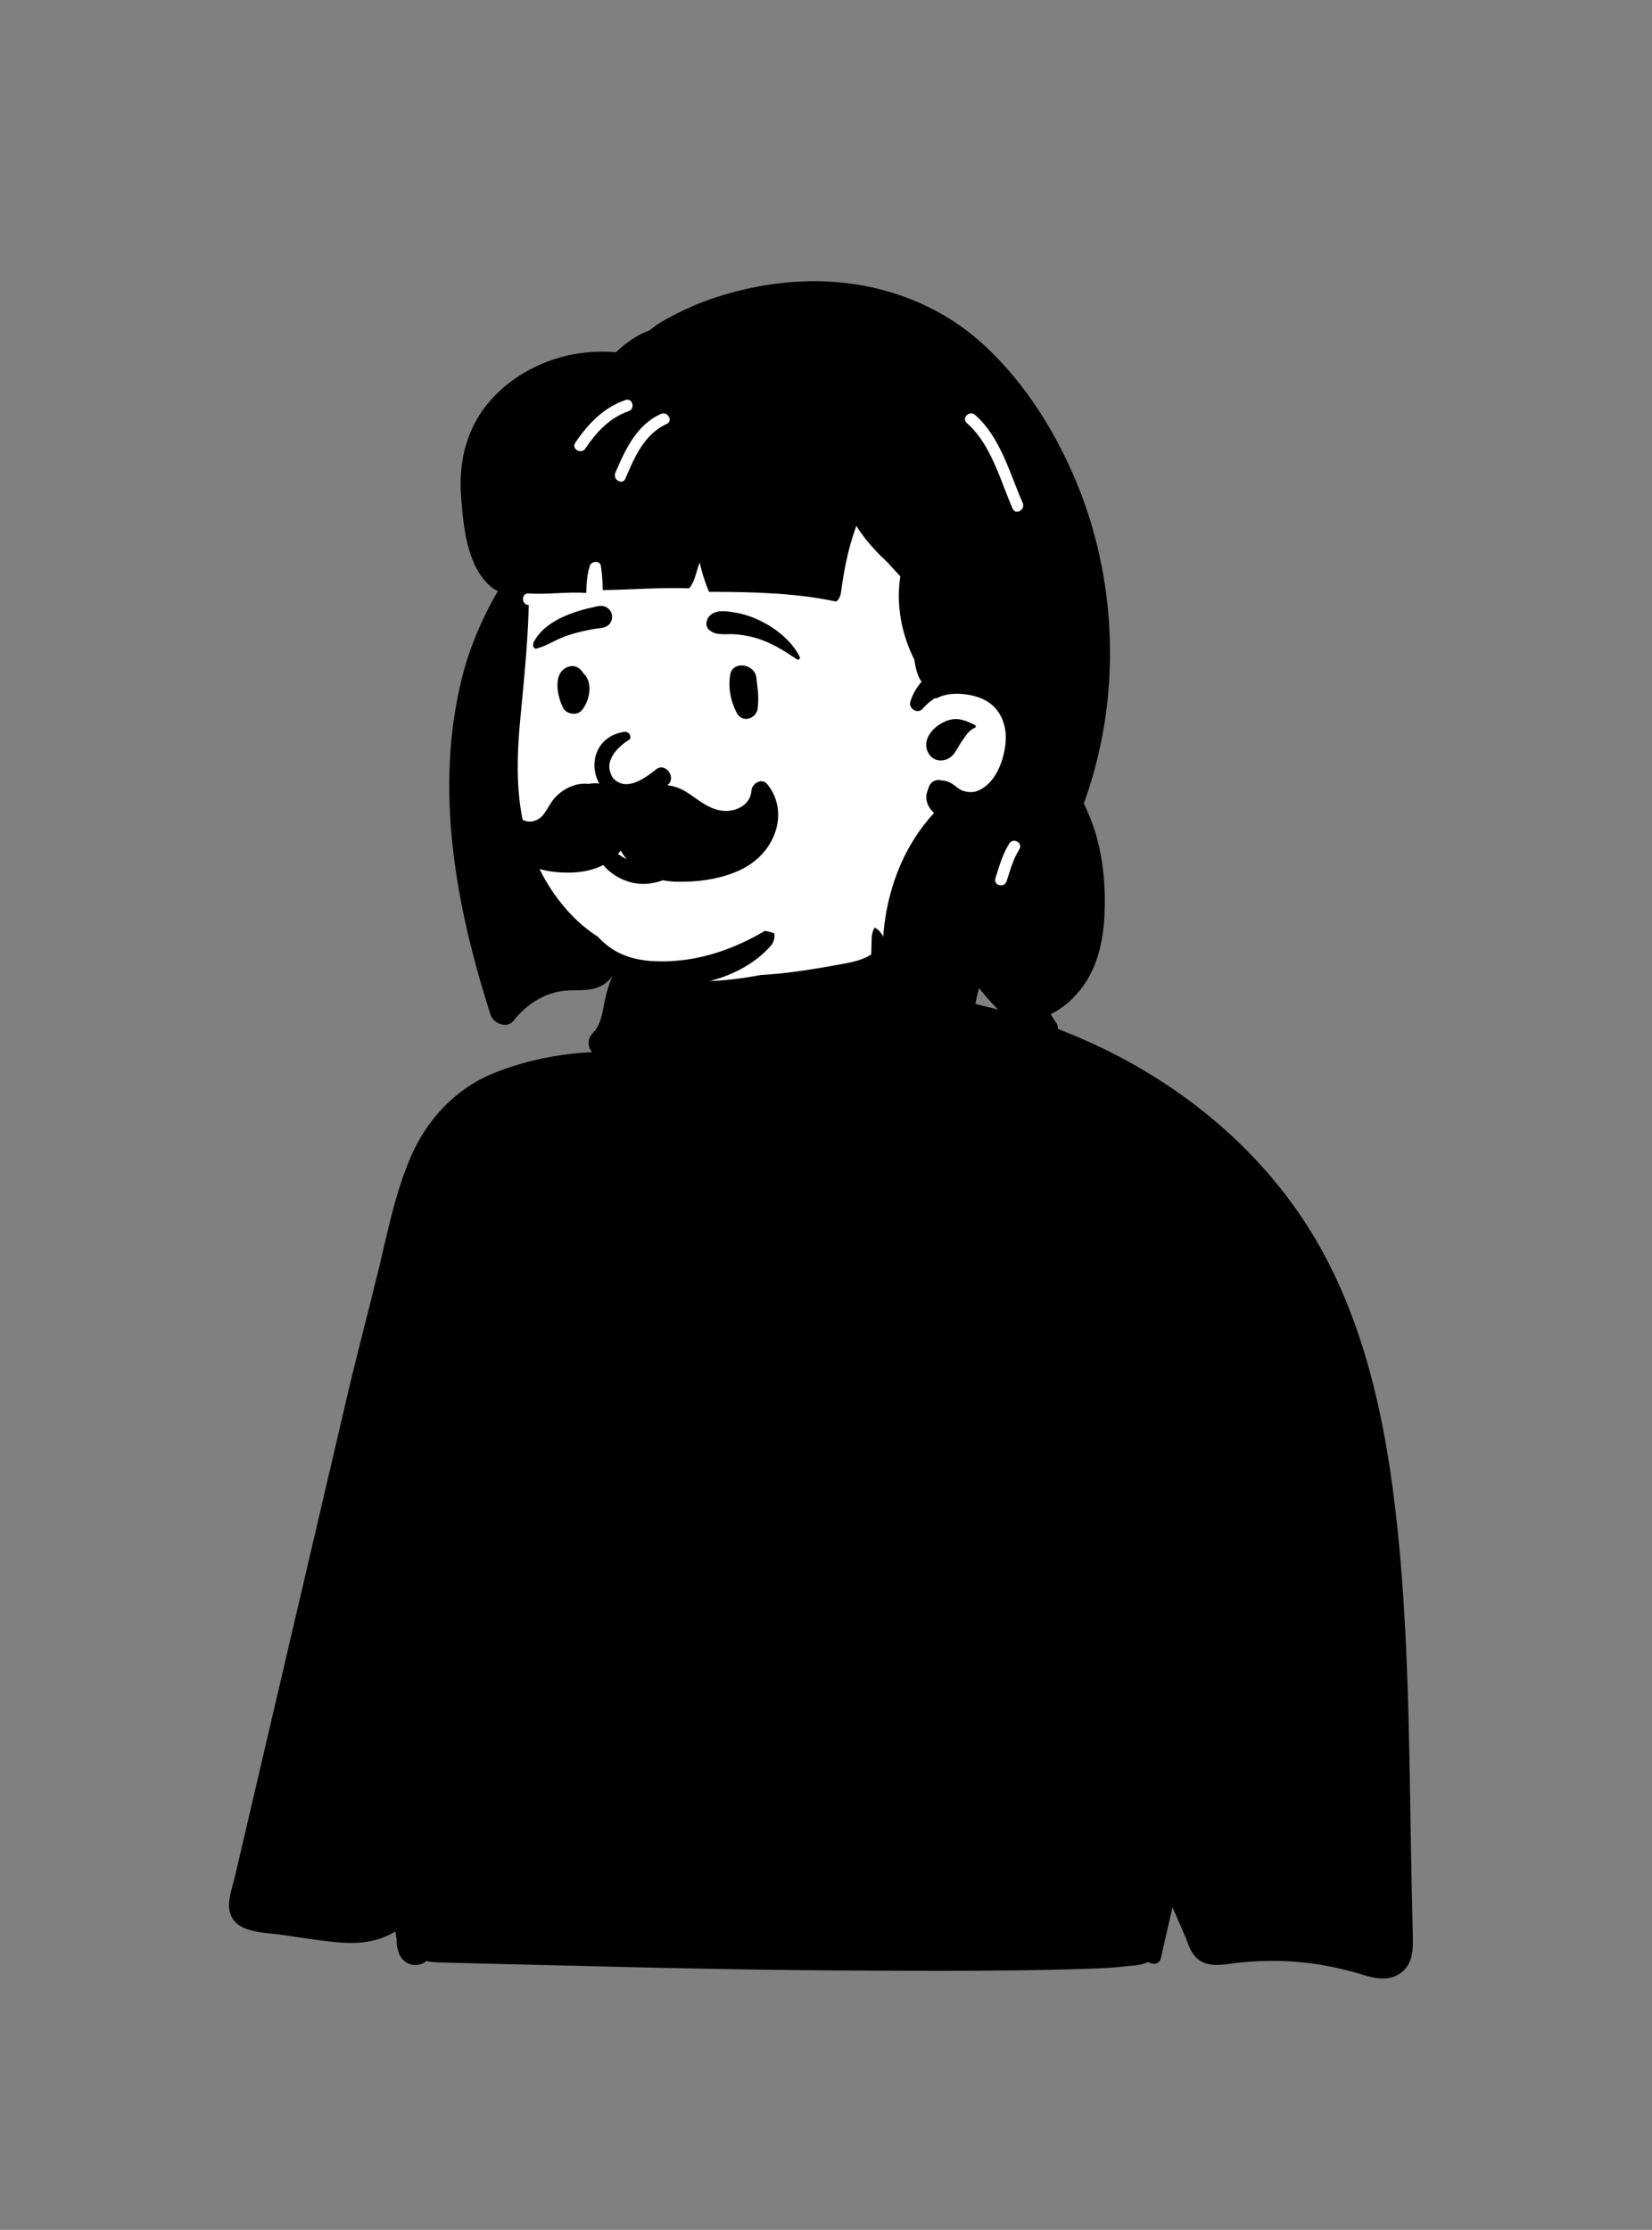
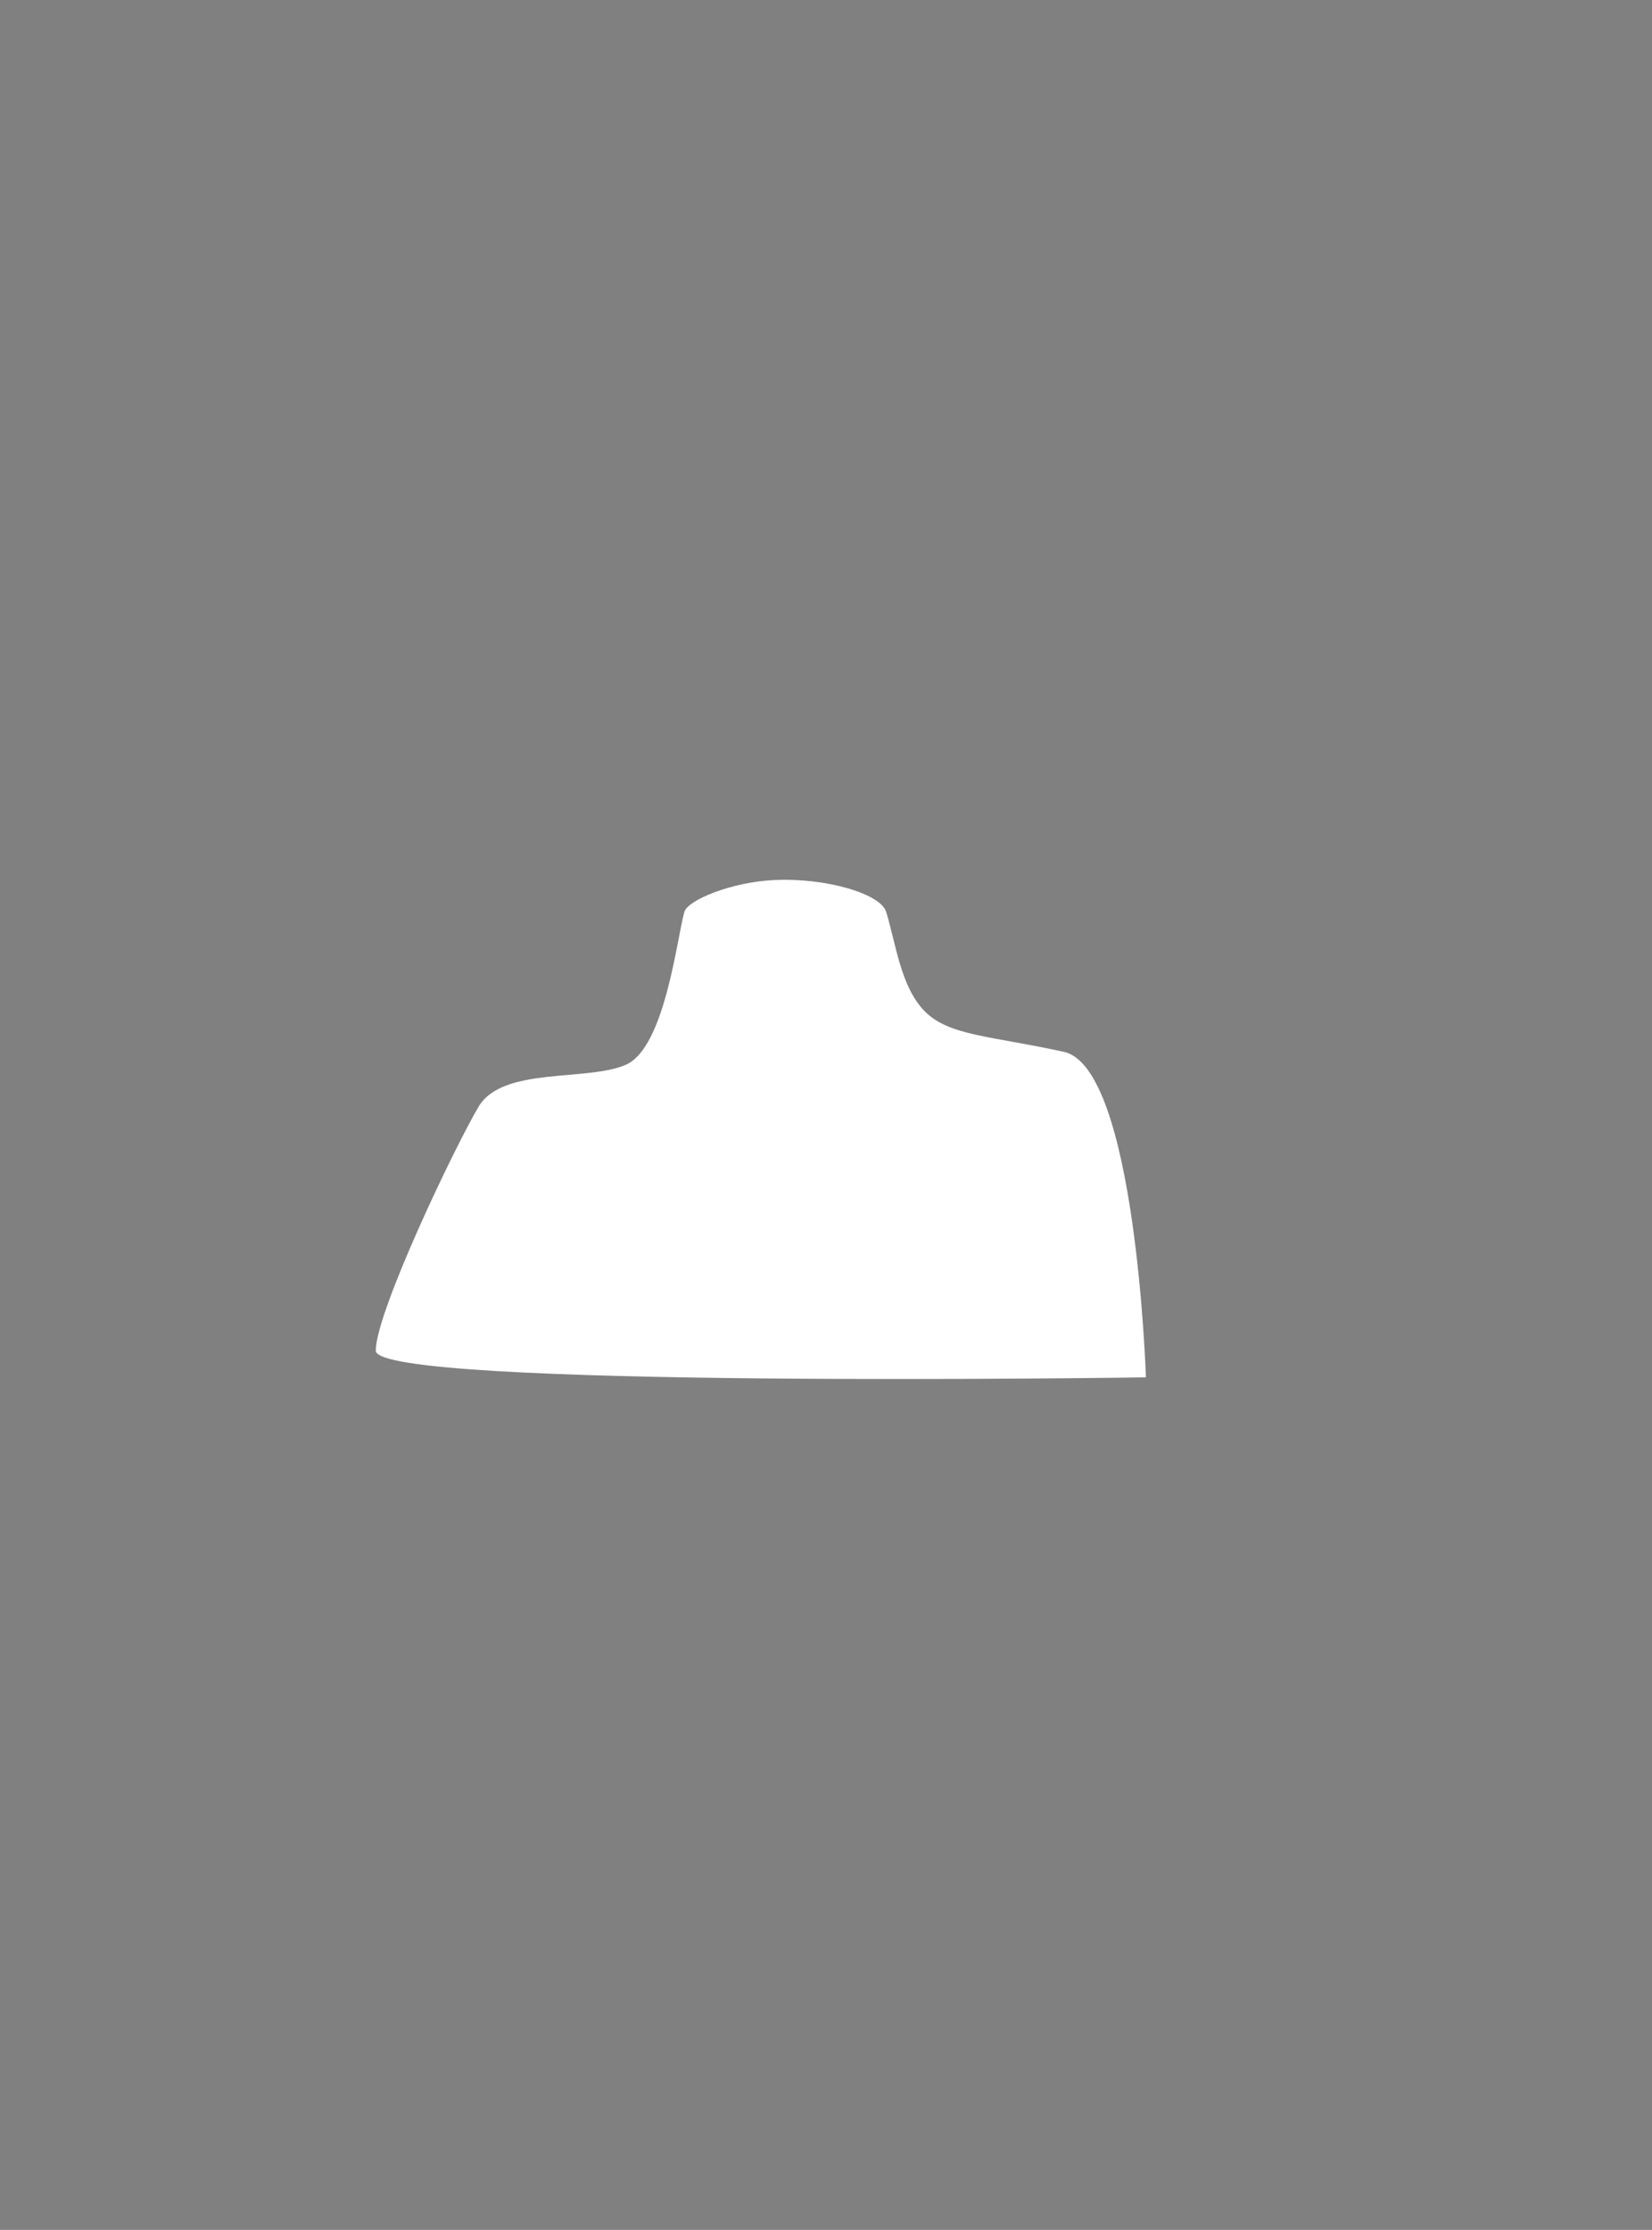
<svg xmlns="http://www.w3.org/2000/svg" width="206" height="278" viewBox="0 0 206 278" fill="none">
  <rect x="0" y="0" width="206" height="278" fill="#808080" stroke="none" />
  <path fill-rule="evenodd" clip-rule="evenodd" d="M132.669 131.137C123.673 129.155 118.337 129.155 115.318 126.086C112.299 123.016 111.751 117.747 110.499 113.679C109.808 111.437 103.047 109.401 96.489 109.72C91.144 109.979 85.757 112.236 85.341 113.679C84.415 116.891 82.925 130.642 78.024 132.754C73.124 134.867 62.663 132.941 59.672 137.986C56.681 143.031 46.858 163.598 46.858 168.39C46.858 173.182 142.892 171.717 142.892 171.717C142.892 171.717 141.666 133.118 132.669 131.137Z" fill="white" />
-   <path fill-rule="evenodd" clip-rule="evenodd" d="M171.886 242.763C171.749 242.861 171.858 242.863 171.886 242.763V242.763ZM172.42 242.366C172.411 242.373 172.4 242.38 172.389 242.387C172.497 242.378 172.564 242.268 172.42 242.366ZM30.297 229.66C30.9 227.082 31.502 224.501 32.106 221.923C33.365 216.531 34.627 211.137 35.886 205.743C38.353 195.193 40.817 184.644 43.284 174.094C44.536 168.733 45.967 163.413 47.259 158.061C48.391 153.37 49.325 148.566 51.267 144.127C53.25 139.595 56.732 135.807 61.343 133.886C65.227 132.271 69.594 131.376 73.823 131.172C73.291 130.521 73.167 129.558 73.942 128.772C74.903 127.798 75.099 126.351 75.355 125.062C75.675 123.452 76.172 121.727 77.13 120.371C77.534 119.799 78.123 119.531 78.817 119.685C79.244 119.779 79.663 119.889 80.077 120.014C80.211 119.88 80.343 119.737 80.458 119.564C80.72 119.163 80.89 118.575 81.266 118.268C81.521 118.058 81.81 118.008 82.108 118.16C82.909 118.566 82.975 119.797 82.804 120.552C82.769 120.698 82.728 120.845 82.677 120.988C82.731 121.013 82.787 121.038 82.843 121.064H82.845C83.89 120.865 85.223 121.284 86.242 121.385C87.426 121.503 88.615 121.58 89.804 121.618C92.238 121.696 94.676 121.624 97.099 121.38C99.461 121.145 101.806 120.767 104.139 120.341C105.592 120.075 107.363 119.855 108.639 118.982C108.659 118.546 108.669 118.109 108.678 117.674C108.697 116.916 108.657 116.322 109.06 115.657C109.065 115.65 109.074 115.648 109.083 115.651C109.582 115.912 109.94 116.356 110.202 116.884C110.681 116.756 111.196 116.774 111.642 116.96C112.273 117.222 112.742 117.524 113.232 118.008C113.96 118.725 114.174 119.564 114.387 120.527C114.54 121.217 114.636 121.71 114.911 122.173C114.971 122.272 115.034 122.377 115.102 122.473C115.128 122.498 115.175 122.547 115.254 122.63C115.334 122.71 115.413 122.787 115.495 122.865C115.542 122.912 115.773 123.1 115.737 123.075C116.738 123.819 117.643 124.099 118.879 124.455C121.539 125.221 124.264 125.722 126.915 126.535C129.812 127.424 132.645 128.505 135.415 129.732C146.191 134.504 155.835 142.059 162.41 151.899C170.069 163.359 172.888 177.278 174.284 190.773C175.813 205.564 175.707 220.522 176.041 235.374C176.082 237.232 176.124 239.09 176.166 240.947C176.207 242.763 176.319 244.718 174.707 245.942C173.271 247.03 171.521 246.688 169.931 246.198C168.229 245.676 166.496 245.26 164.741 244.962C161.431 244.404 158.016 244.337 154.676 244.662C152.882 244.838 150.686 245.503 149.212 244.097C148.682 243.591 148.377 242.949 148.128 242.275C147.817 241.444 147.454 240.629 147.092 239.812C146.794 239.14 146.498 238.464 146.201 237.79C145.721 239.895 145.24 242.001 144.759 244.108C144.57 244.937 143.704 245 143.182 244.597C142.329 245.055 141.209 245.045 140.24 245.158C138.682 245.336 137.112 245.398 135.547 245.452C132.481 245.557 129.414 245.615 126.346 245.654C120.09 245.734 113.834 245.705 107.58 245.678C95.189 245.624 82.8 245.371 70.415 245.049C66.927 244.959 63.44 244.877 59.952 244.792C58.21 244.751 56.466 244.709 54.722 244.661C54.2 244.646 53.673 244.597 53.177 244.482H53.176C52.955 244.675 52.684 244.823 52.361 244.912C51.203 245.23 50.051 244.521 49.705 243.403C49.544 242.89 49.431 242.42 49.471 241.921C49.412 241.545 49.352 241.169 49.292 240.794C47.359 242.017 45.039 242.349 42.749 242.198C40.16 242.026 37.57 241.552 35.001 241.2C32.588 240.869 28.678 240.976 28.562 237.644C28.52 236.424 29.036 235.056 29.31 233.882C29.639 232.474 29.968 231.068 30.297 229.66Z" fill="black" />
-   <path fill-rule="evenodd" clip-rule="evenodd" d="M91.692 39.57C81.432 39.57 68.581 51.274 64.82 56.255C61.658 60.442 62.105 82.014 62.105 94.811C62.105 97.488 63.315 102.553 63.754 105.113C65.363 114.494 72.375 122.362 86.253 122.362C97.553 122.362 106.248 118.783 114.658 109.629C116.576 107.54 125.945 115.017 127.861 112.324C132.866 112.324 137.051 65.562 127.225 51.536C117.398 37.511 101.953 39.57 91.692 39.57Z" fill="white" />
-   <path fill-rule="evenodd" clip-rule="evenodd" d="M122.531 42.863C116.602 37.469 108.704 34.874 100.735 35.066C96.608 35.165 92.495 35.952 88.597 37.298C86.647 37.974 84.759 38.855 82.954 39.853C82.303 40.212 81.704 40.632 81.126 41.078L80.982 41.19H80.98C79.432 41.747 78.049 42.746 76.795 43.915C74.282 43.715 71.748 43.94 69.318 44.716C65.935 45.796 62.803 47.775 60.604 50.585C58.043 53.856 57.191 57.824 57.495 61.92L57.551 62.616C57.852 66.235 58.39 70.889 61.36 73.267C61.586 73.447 61.835 73.585 62.093 73.668C60.18 76.946 58.609 80.585 57.67 84.26C54.083 98.299 56.84 112.94 61.154 126.471C61.508 127.586 63.194 128.327 64.052 127.237C65.585 125.289 67.811 123.804 70.315 123.525C71.86 123.354 73.398 123.665 74.858 122.963C75.431 122.687 75.984 122.235 76.382 121.686C78.846 122.62 81.501 123.061 84.134 122.953C88.454 122.776 93.073 121.279 96.046 117.998C96.523 117.471 96.644 116.88 96.534 116.346C96.161 116.213 95.778 116.114 95.384 116.052C91.614 118.274 87.459 119.759 82.994 119.852C80.414 119.906 77.897 119.545 75.805 117.934C75.352 117.585 74.936 117.199 74.551 116.784C70.176 113.97 67.092 109.19 65.626 104.071C64.26 99.297 64.428 94.326 64.898 89.429L65.146 86.844C65.507 83.052 65.842 79.248 65.936 75.439L65.908 75.437C64.984 75.378 64.977 73.931 65.908 73.992C68.315 74.147 70.703 73.752 73.103 73.924C73.123 72.79 73.204 71.661 73.538 70.567C73.728 69.942 74.816 69.819 74.932 70.567C75.086 71.568 75.142 72.564 75.159 73.569C78.75 73.522 82.337 73.219 85.928 73.344C86.591 72.637 86.802 71.384 87.112 70.513C87.157 70.384 87.202 70.258 87.249 70.13C87.521 71.375 87.907 72.593 88.415 73.786L89.296 73.788C94.293 73.812 99.392 73.961 104.272 74.999C104.611 74.739 104.813 74.284 104.868 73.872C105.221 71.188 105.727 68.574 106.622 66.016L106.75 65.655C106.761 65.625 106.772 65.593 106.783 65.56C107.443 66.625 108.23 67.618 109.089 68.542C109.595 69.087 110.125 69.608 110.67 70.114C111.198 70.701 111.745 71.279 112.275 71.868C112.254 71.976 112.236 72.084 112.221 72.195C112.059 73.418 112.043 74.657 112.161 75.885C112.376 78.103 113.002 80.241 114.008 82.218L114.04 82.416C114.193 83.343 114.41 84.301 114.918 84.999C114.284 85.709 113.796 86.556 113.513 87.499C113.262 88.337 114.422 89.064 115.024 88.378C115.502 87.832 116.033 87.381 116.616 87.021C116.653 87.071 116.719 87.096 116.794 87.054C118.418 86.153 121.178 86.425 122.8 87.275C124.819 88.33 125.607 90.497 125.383 92.692C125.168 94.79 124.25 97.242 122.47 98.317C121.653 98.811 121.017 98.852 120.15 98.616C119.872 98.54 119.528 98.309 119.381 98.195L119.236 98.078C118.667 97.629 118.137 97.321 117.466 97.309C116.78 97.095 116.09 97.392 115.827 98.112L115.811 98.158C115.688 98.525 115.464 98.986 115.513 99.546C115.563 100.146 115.838 100.692 116.248 101.131C116.319 101.207 116.395 101.283 116.472 101.353C109.407 109.002 108.5 120.922 112.123 130.477C112.28 130.896 112.448 131.31 112.623 131.72C113.229 133.126 115.56 132.691 115.856 131.297C115.945 130.88 116.042 130.464 116.149 130.052C116.345 129.291 116.569 128.537 116.822 127.794L116.919 127.515C117.134 126.901 117.334 126.281 117.551 125.667L117.573 125.597C117.581 125.569 117.59 125.537 117.6 125.501L117.967 126.301L119.082 128.717C119.603 129.844 121.261 129.232 121.323 128.145L121.324 128.108C121.33 127.907 121.337 127.709 121.349 127.512C121.429 126.035 121.684 124.601 122.088 123.197L122.235 123.378C124.409 126.066 126.961 128.586 130.462 129.207C131.34 129.362 132.334 128.444 131.731 127.557C131.481 127.19 131.241 126.814 131.013 126.433C131.21 126.341 131.396 126.245 131.568 126.147C132.896 125.401 134.002 124.339 134.917 123.133C136.856 120.578 137.549 117.362 137.719 114.214C137.9 110.887 137.607 107.38 136.698 104.17C136.304 102.783 135.771 101.451 135.155 100.159C135.198 100.043 135.24 99.927 135.282 99.812C135.947 97.958 136.492 96.062 136.946 94.145C137.86 90.274 138.352 86.281 138.411 82.303C138.52 75.178 137.291 67.939 134.702 61.295C132.027 54.443 128.005 47.842 122.531 42.863ZM125.862 105.159C126.353 104.386 127.581 105.082 127.125 105.861L127.108 105.889C126.33 107.116 125.965 108.511 125.516 109.879C125.229 110.759 123.832 110.383 124.123 109.494L124.22 109.197C124.665 107.81 125.072 106.4 125.862 105.159ZM121.584 90.399L121.258 90.241C120.229 89.75 119.327 89.415 118.111 89.844C116.483 90.417 114.739 92.24 115.84 94.009C116.245 94.662 116.964 94.922 117.705 94.768C118.954 94.509 119.276 93.385 119.91 92.461L120.019 92.305C120.405 91.746 120.894 90.974 121.537 90.755C121.684 90.704 121.745 90.477 121.584 90.399ZM120.667 52.838L120.562 52.744C119.862 52.126 120.889 51.107 121.584 51.721C124.768 54.535 125.874 58.939 127.526 62.692C127.896 63.536 126.651 64.273 126.277 63.422C124.702 59.84 123.656 55.556 120.667 52.838ZM82.404 51.608C83.236 51.233 83.964 52.443 83.164 52.842L83.134 52.856C80.323 54.127 79.126 57.003 77.981 59.674C77.616 60.527 76.371 59.792 76.732 58.946L76.939 58.467C78.134 55.714 79.528 52.909 82.404 51.608ZM77.997 49.869C78.879 49.564 79.257 50.959 78.382 51.264C75.999 52.094 74.363 53.883 72.984 55.928C72.468 56.694 71.215 55.971 71.737 55.198C73.338 52.824 75.24 50.831 77.997 49.869Z" fill="black" />
-   <path fill-rule="evenodd" clip-rule="evenodd" d="M82.837 109.673C84.051 109.178 85.135 108.351 85.928 107.295C86.203 106.928 86.275 106.54 86.217 106.186C86.152 105.787 85.916 105.426 85.594 105.183C85.272 104.94 84.868 104.82 84.478 104.882C84.139 104.935 83.801 105.12 83.534 105.505L83.478 105.582C83.007 106.22 82.393 106.743 81.694 107.08C81.02 107.404 80.266 107.556 79.486 107.468C77.999 107.3 76.975 106.496 75.886 105.405C75.751 105.267 75.617 105.125 75.481 104.981C75.395 104.85 75.276 104.766 75.144 104.722C74.998 104.673 74.832 104.675 74.68 104.728C74.533 104.779 74.402 104.876 74.315 105.005C74.231 105.128 74.184 105.279 74.199 105.453C74.299 106.584 74.89 107.594 75.73 108.386C76.663 109.267 77.9 109.876 79.064 110.089C80.346 110.325 81.653 110.156 82.837 109.673ZM78.459 92.225C77.094 93.054 75.015 94.988 76.483 97.044C78.211 98.858 80.699 96.779 81.925 95.838C83.061 95.11 84.339 96.984 83.284 97.835C74.425 104.393 70.83 92.442 77.769 91.249C78.532 91.118 78.816 91.968 78.459 92.225ZM94.334 84.595C94.183 82.724 91.333 82.299 91.049 84.151C90.795 85.81 91.094 87.333 91.841 88.827C92.555 90.254 94.35 89.588 94.486 88.289C94.667 86.547 94.427 85.759 94.334 84.595ZM72.638 83.767C72.24 83.246 71.667 82.891 70.979 83.092C68.832 83.719 69.465 86.768 70.219 88.252C70.629 89.058 71.953 89.263 72.552 88.553C73.528 87.396 73.995 85.085 72.755 83.945C72.721 83.886 72.684 83.827 72.638 83.767ZM91.872 76.406L91.532 76.347C90.483 76.166 89.178 75.991 88.436 76.835C88.042 77.282 87.906 78.114 88.436 78.542C89.367 79.296 90.396 79.004 91.511 79.068C92.431 79.12 93.314 79.272 94.2 79.526C96.143 80.081 97.726 81.095 99.386 82.208C99.603 82.354 99.826 82.075 99.722 81.872C98.764 79.996 96.907 78.454 95.048 77.515C94.056 77.013 92.97 76.597 91.872 76.406ZM74.596 75.566L74.336 75.619C71.51 76.21 67.839 77.39 66.501 80.165C66.45 80.558 66.504 80.642 66.547 80.697L66.562 80.715C66.598 80.762 66.627 80.827 66.797 80.88C66.844 80.869 66.892 80.857 66.94 80.844C67.554 80.683 68.039 80.462 68.509 80.232L69.018 79.981C69.609 79.692 70.205 79.412 70.837 79.206C72.186 78.766 73.573 78.457 74.981 78.291C75.286 78.255 75.58 78.152 75.812 77.976C76.032 77.808 76.2 77.576 76.277 77.268C76.376 76.868 76.348 76.566 76.134 76.206C75.973 75.936 75.742 75.748 75.478 75.641C75.208 75.531 74.901 75.505 74.596 75.566Z" fill="black" />
-   <path fill-rule="evenodd" clip-rule="evenodd" d="M62.633 99.517C62.874 98.797 64.113 98.86 64.037 99.707C63.95 100.675 64.281 101.754 65.208 102.224C66.178 102.716 67.271 102.273 67.863 101.429C68.378 100.696 68.733 99.898 69.38 99.258C69.983 98.664 70.715 98.205 71.517 97.933C72.141 97.721 72.788 97.664 73.416 97.734C74.981 97.38 76.794 98.184 77.77 99.404C77.832 99.483 77.891 99.564 77.947 99.645C78.044 99.514 78.145 99.384 78.252 99.255C78.529 98.924 78.872 98.853 79.181 98.943C80.945 97.632 83.417 97.458 85.42 98.641C87.025 99.59 88.353 100.988 90.326 101.097C91.89 101.183 93.593 100.291 93.703 98.573C93.761 97.676 94.983 96.928 95.669 97.759C97.11 99.505 97.399 101.825 96.601 103.936C95.759 106.164 94.044 107.733 91.873 108.657C89.528 109.654 86.781 110 84.244 109.921C81.715 109.842 79.416 108.87 77.892 106.801C77.71 106.554 77.55 106.304 77.41 106.05C75.93 107.934 73.61 108.726 71.247 108.783C68.775 108.842 65.853 108.409 64.105 106.489C62.421 104.638 61.839 101.887 62.633 99.517Z" fill="black" />
</svg>